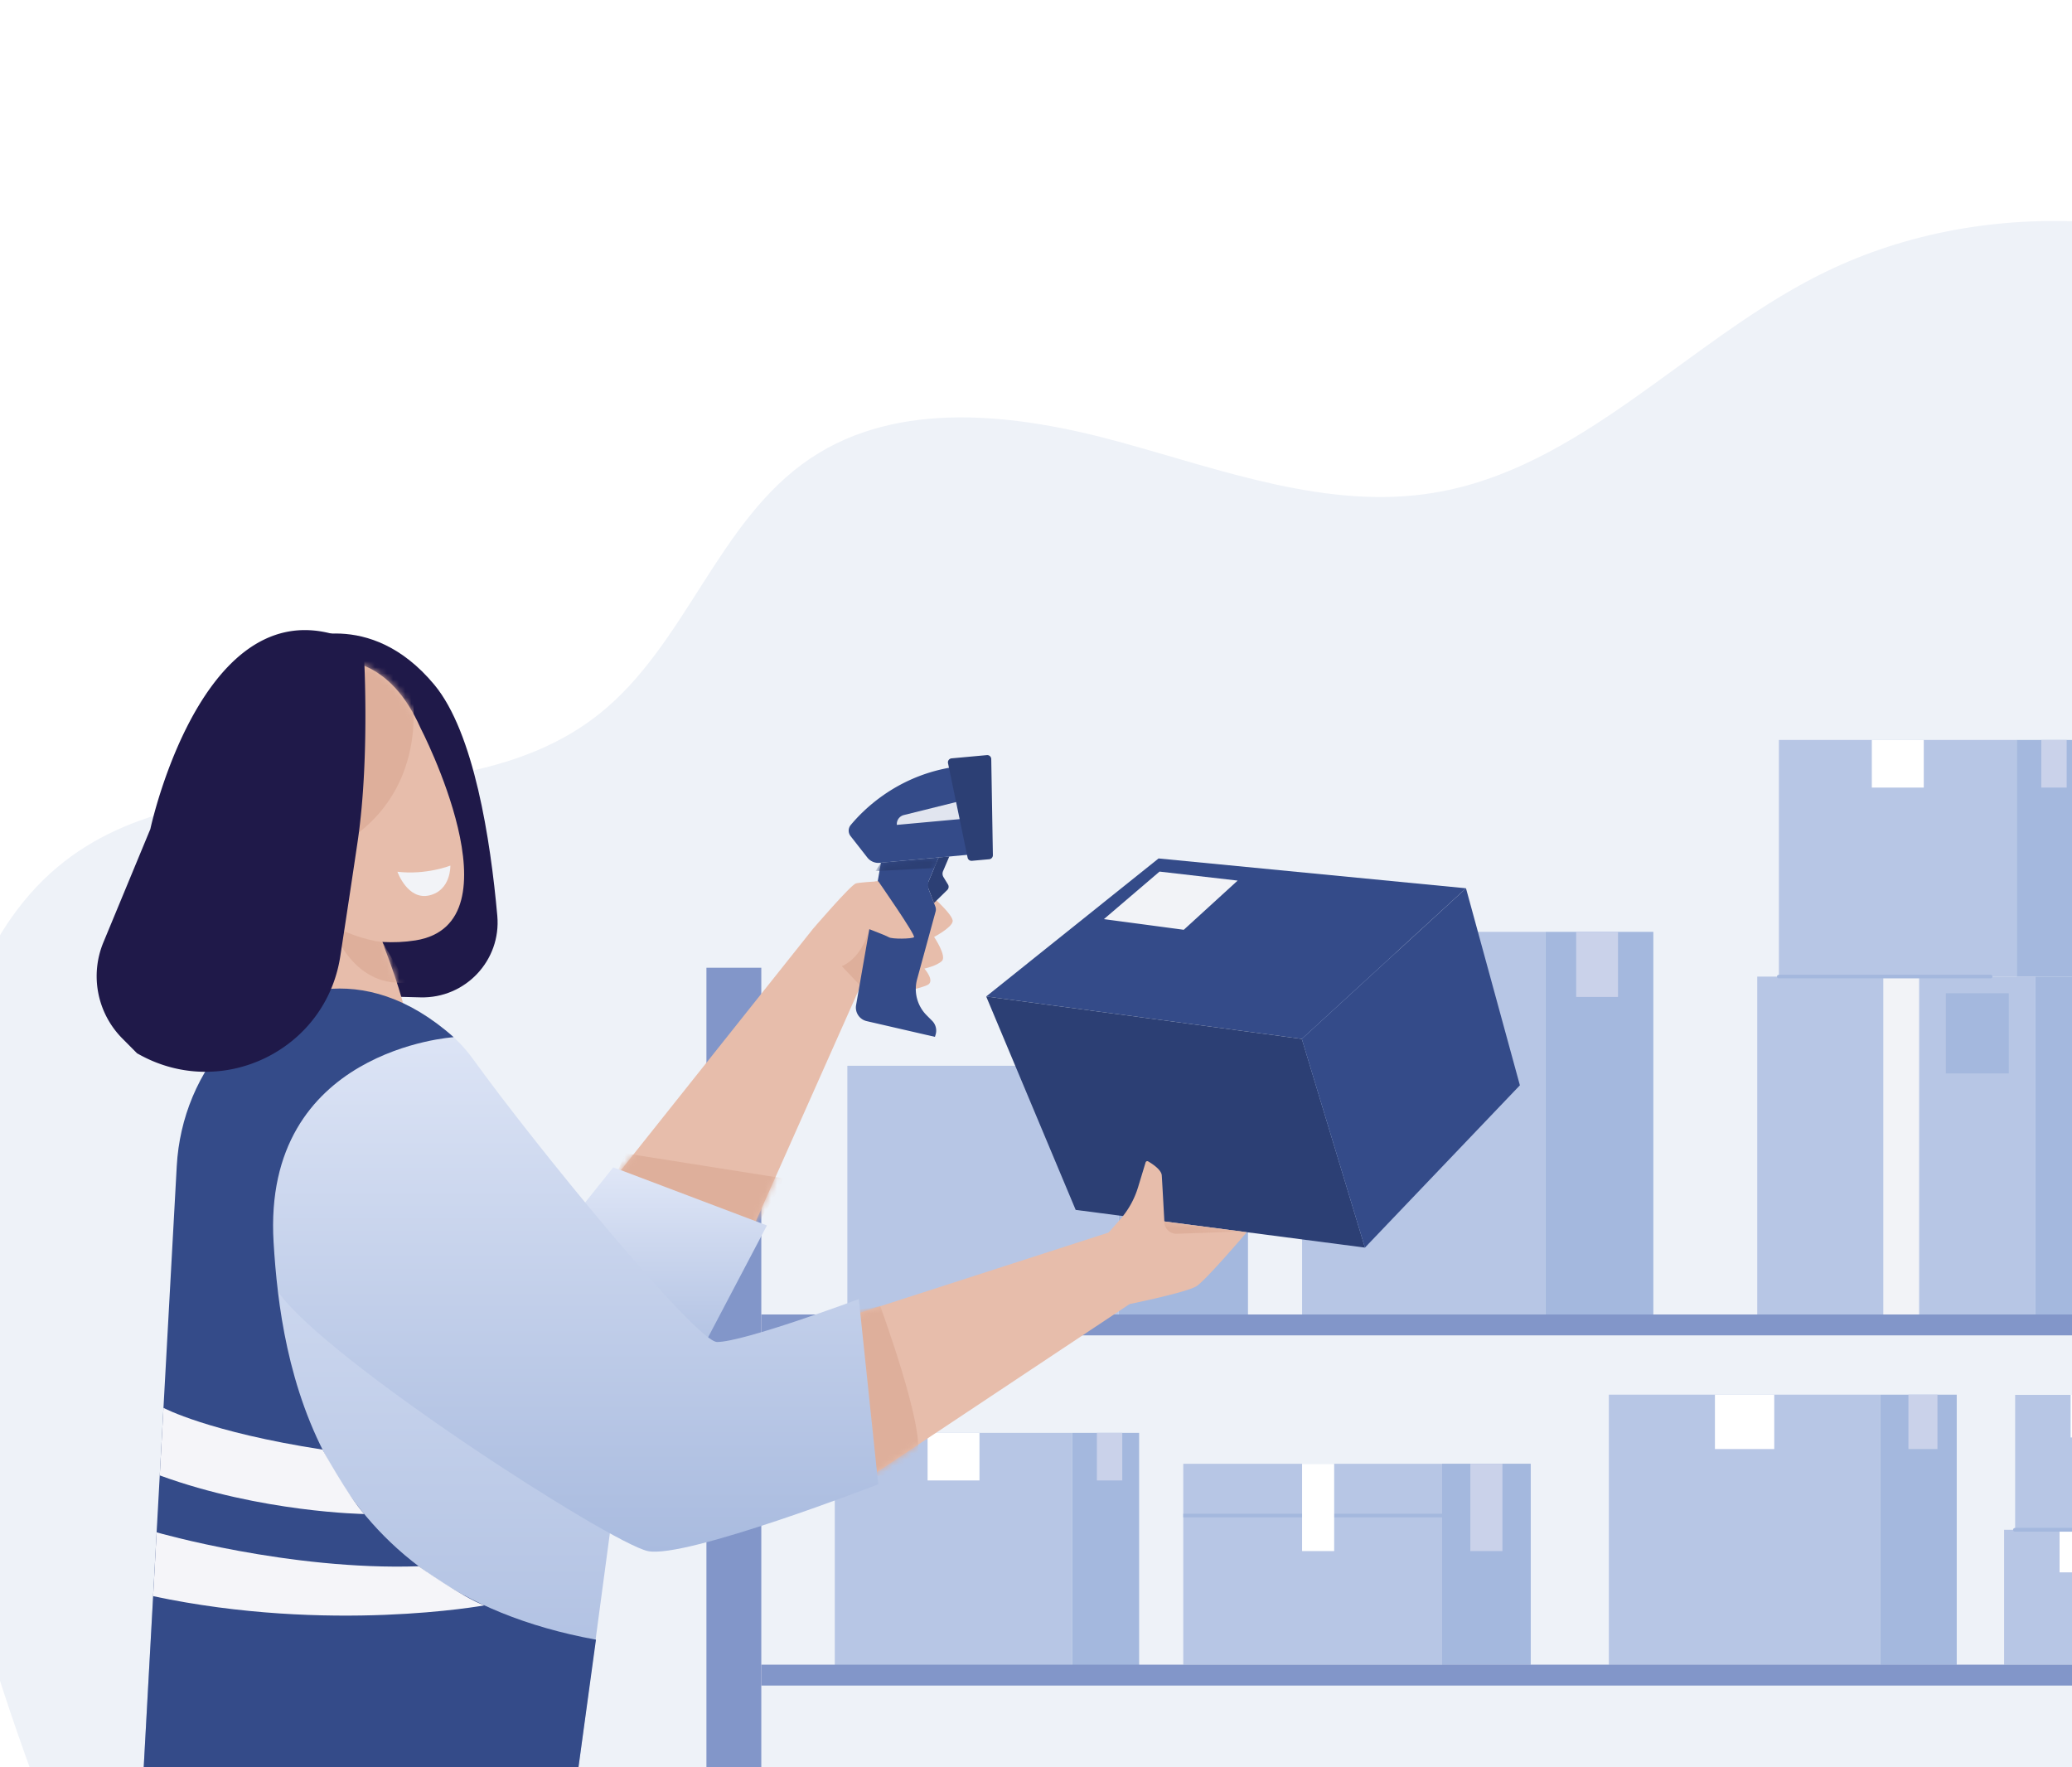
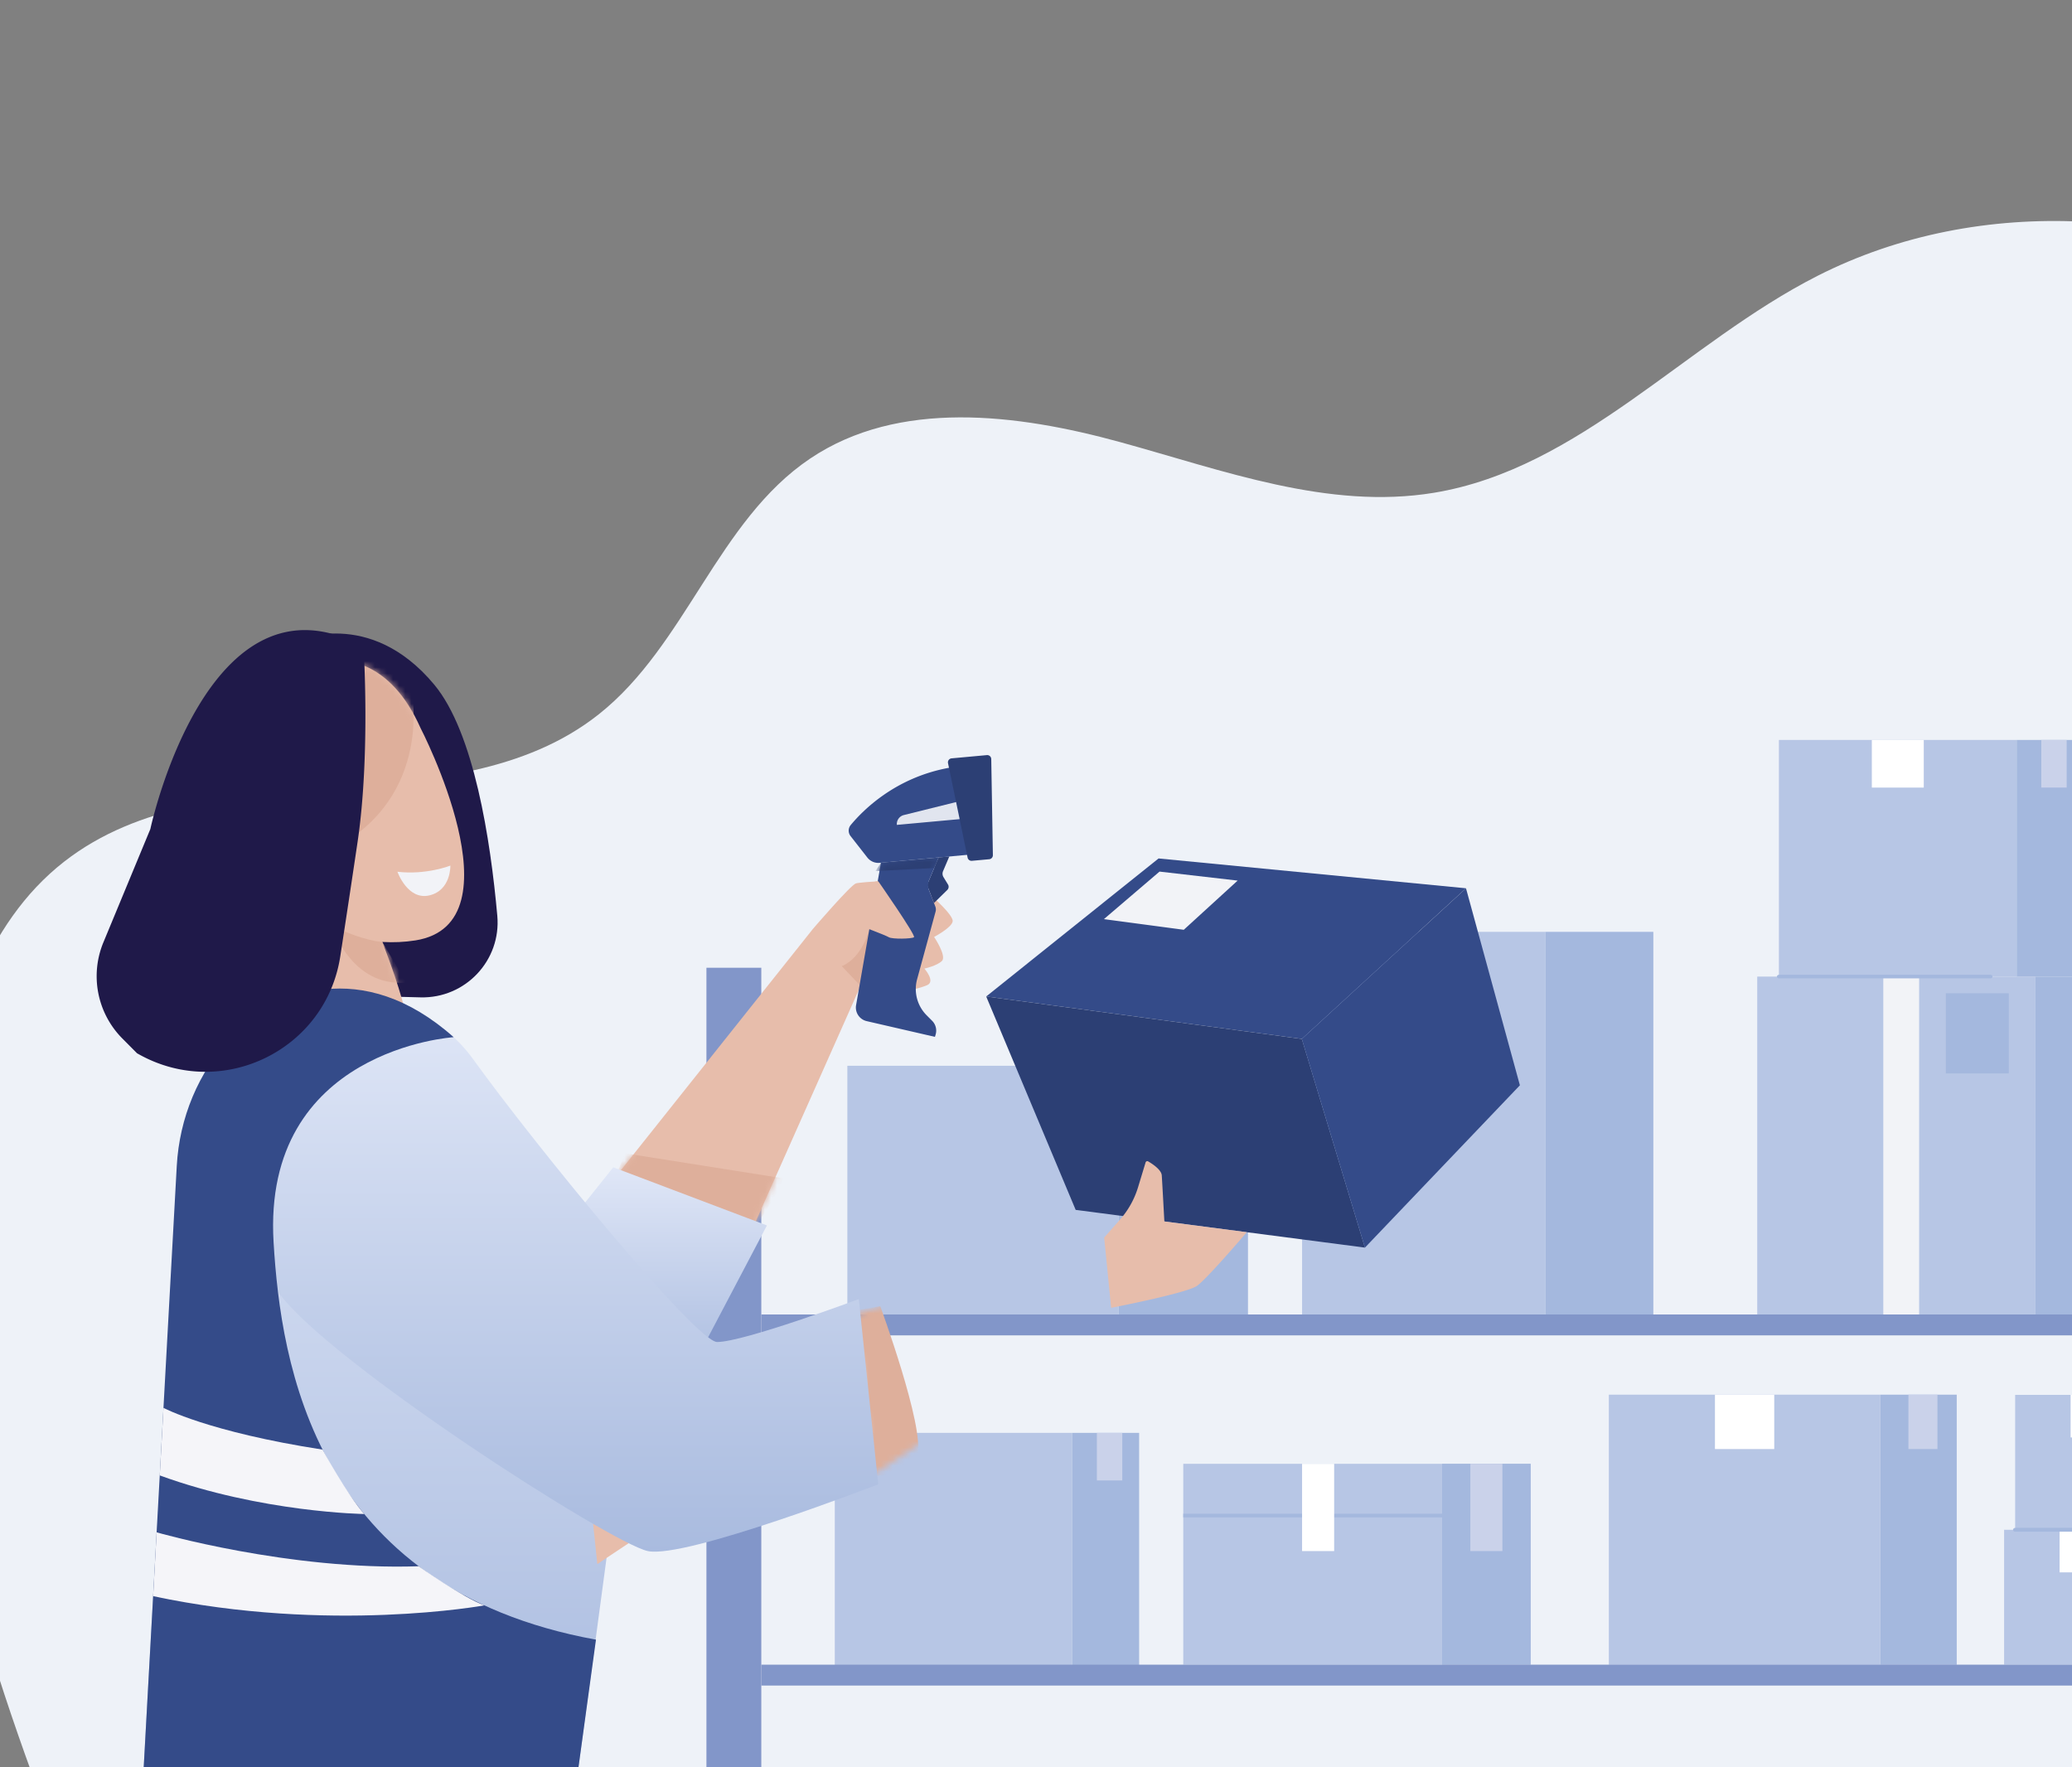
<svg xmlns="http://www.w3.org/2000/svg" width="340" height="290" fill="none">
  <rect width="100%" height="100%" fill="#808080" stroke="none" />
  <g clip-path="url(#clip0_8_1600)">
-     <path fill="#fff" d="M0 0h340v290H0z" />
    <path d="M5.244 291.036h430.58c3.967-41.29 5.973-81.816 5.031-123.285-.364-16.083-1.115-32.277-4.908-47.911-7.066-29.135-25.378-55.878-51.366-70.889-25.989-15.01-59.558-17.28-86.321-3.694-21.672 11.001-38.984 31.652-62.971 35.605-17.306 2.85-34.571-3.677-51.484-8.318-16.913-4.64-36.336-7.077-50.88 2.713-15.154 10.2-20.348 30.615-34.669 41.953-24.141 19.116-63.42 5.242-87.712 24.169-13.205 10.288-18.36 27.75-20.856 44.286-5.472 36.232 3.02 70.934 15.553 105.374l.003-.003z" fill="#EEF2F8" />
    <path d="M175.958 235.122H136.98v38.794h38.978v-38.794z" fill="#B7C6E5" />
-     <path d="M160.725 235.122h-8.514v7.808h8.514v-7.808z" fill="#fff" />
    <path d="M186.925 235.122h-10.968v38.794h10.968v-38.794z" fill="#A4B8DE" />
    <path d="M184.157 235.122h-4.165v7.808h4.165v-7.808z" fill="#CAD2EA" />
    <path d="M253.575 152.908H213.66v62.793h39.915v-62.793z" fill="#B7C6E5" />
    <path d="M271.301 152.908h-17.728v62.793h17.728v-62.793z" fill="#A4B8DE" />
-     <path d="M239.693 152.908h-10.711v10.685h10.711v-10.685z" fill="#F2F3F7" />
-     <path d="M265.503 152.908h-6.862v10.685h6.862v-10.685z" fill="#CAD2EA" />
    <path d="M183.546 174.887h-44.502v40.812h44.502v-40.812z" fill="#B7C6E5" />
    <path d="M204.784 174.887h-21.239v40.812h21.239v-40.812z" fill="#A4B8DE" />
    <path d="M352.997 251.026h-24.138v22.137h24.138v-22.137z" fill="#B7C6E5" />
    <path d="M343.892 251.026h-5.929v6.987h5.929v-6.987z" fill="#fff" />
    <path d="M354.811 228.888h-24.139v22.138h24.139v-22.138z" fill="#B7C6E5" />
    <path d="M345.705 228.888h-5.929v6.987h5.929v-6.987z" fill="#fff" />
    <path d="M351.075 251.338h-20.404c-.188 0-.341-.14-.341-.312s.153-.312.341-.312h20.404c.187 0 .34.14.34.312s-.153.312-.34.312z" fill="#A4B8DE" />
    <path d="M308.551 228.855h-44.552v44.341h44.552v-44.341z" fill="#B7C6E5" />
    <path d="M291.141 228.855h-9.732v8.924h9.732v-8.924z" fill="#fff" />
    <path d="M321.086 228.855h-12.538v44.341h12.538v-44.341z" fill="#A4B8DE" />
    <path d="M317.922 228.855h-4.762v8.924h4.762v-8.924z" fill="#CAD2EA" />
    <path d="M124.924 158.802h-9.004v132.633h9.004V158.802z" fill="#8296C9" />
    <path d="M251.17 240.199h-57.006v32.964h57.006v-32.964z" fill="#B7C6E5" />
    <path d="M251.17 240.199h-14.531v32.964h14.531v-32.964zm-14.532 8.197h-42.474v.593h42.474v-.593z" fill="#A4B8DE" />
    <path d="M218.926 240.199h-5.265v14.321h5.265v-14.321z" fill="#fff" />
    <path d="M246.536 240.199h-5.265v14.321h5.265v-14.321z" fill="#CAD2EA" />
    <path d="M334.006 160.251H288.35v55.451h45.656v-55.451z" fill="#B7C6E5" />
    <path d="M352.998 160.251h-18.992v55.451h18.992v-55.451z" fill="#A4B8DE" />
    <path d="M314.916 160.251h-5.881v55.451h5.881v-55.451z" fill="#F2F3F7" />
    <path d="M329.624 162.985h-10.323v13.157h10.323v-13.157z" fill="#A4B8DE" />
    <path d="M330.92 121.42h-39.015v38.831h39.015V121.42z" fill="#B7C6E5" />
    <path d="M315.675 121.42h-8.523v7.815h8.523v-7.815z" fill="#fff" />
    <path d="M341.899 121.42H330.92v38.831h10.979V121.42z" fill="#A4B8DE" />
    <path d="M339.129 121.42h-4.17v7.815h4.17v-7.815z" fill="#CAD2EA" />
    <path d="M326.631 160.547h-34.727c-.178 0-.323-.132-.323-.296 0-.164.145-.296.323-.296h34.727c.178 0 .324.132.324.296 0 .164-.146.296-.324.296z" fill="#A4B8DE" />
    <path d="M378.944 215.7H124.925v3.421h254.019V215.7zm0 57.464H124.925v3.421h254.019v-3.421z" fill="#8296C9" />
    <path d="M48.505 105.192s12.11-5.642 22.758 7.162c6.522 7.84 9.226 25.451 10.34 37.923.655 7.322-5.24 13.574-12.602 13.383l-12.126-.315-8.37-58.153z" fill="#1F1949" />
    <path d="M68.983 119.41c-9.59-21.57-31.237-7.571-34.399 6.601-1.393 6.241 1.563 13.012 6.8 18.4 1.314 7.802 2.476 18.223 1.605 27.742 0 0 13.806 6.694 22.196 4.659 4.64-1.125 1.382-12.396-2.458-22.246 1.816.107 3.64.033 5.444-.253 17.49-2.785.81-34.903.81-34.903h.002z" fill="#E7BDAB" />
    <mask id="a" style="mask-type:luminance" maskUnits="userSpaceOnUse" x="34" y="108" width="43" height="70">
      <path d="M68.983 119.41c-9.59-21.57-31.236-7.571-34.399 6.601-1.393 6.241 1.563 13.012 6.8 18.4 1.314 7.802 2.476 18.223 1.606 27.742 0 0 13.805 6.694 22.195 4.659 4.64-1.125 1.382-12.396-2.457-22.246 1.815.107 3.638.033 5.443-.253 17.49-2.785.81-34.903.81-34.903h.002z" fill="#fff" />
    </mask>
    <g mask="url(#a)">
      <path d="M62.727 154.568s-3.244-.164-8.276-2.693c0 0 3.047 10.149 12.222 9.352l-3.946-6.659zm4.783-41.52s3.797 17.607-12.871 26.27l-2.485-32.245s8.61-2.299 15.357 5.975z" fill="#DEAF9B" />
      <path d="M73.902 142.04s-3.965 1.567-8.687 1.007c0 0 1.667 4.721 5.24 3.88 3.575-.841 3.447-4.887 3.447-4.887z" fill="#F2F3F7" />
    </g>
    <path d="M152.781 146.935s3.691 3.215 3.545 4.252c-.145 1.036-3.045 2.557-3.045 2.557s2.115 3.145 1.276 3.949c-.839.805-2.871 1.248-2.871 1.248s1.887 2.122.435 2.722c-1.451.6-2.935.827-2.935.827s-.107-4.689 0-5.578c.107-.886 3.596-9.977 3.596-9.977h-.001zm-4.463-2.575s-7.013.348-7.871.6c-.858.252-7.044 7.458-7.044 7.458l-32.248 40.521 21.33 10.921 20.519-46.116 4.23-2.321 1.084-11.063z" fill="#E7BDAB" />
    <mask id="b" style="mask-type:luminance" maskUnits="userSpaceOnUse" x="101" y="144" width="48" height="60">
      <path d="M148.319 144.36s-7.013.348-7.871.6c-.858.252-7.044 7.458-7.044 7.458l-32.248 40.521 21.33 10.921 20.519-46.116 4.23-2.321 1.084-11.063z" fill="#fff" />
    </mask>
    <g mask="url(#b)" fill="#DEAF9B">
      <path d="M102.612 189.256l26.308 4.165-9.155 14.694-21.44-8.908 4.287-9.951zm40.048-36.783s-1.097 4.619-4.527 6.068l4.618 4.864-.091-10.932z" />
    </g>
    <path d="M100.635 191.544l25.211 9.543-13.416 25.512-21.63-22.75 9.835-12.305z" fill="url(#paint0_linear_8_1600)" />
    <path d="M94.729 291.436l8.495-63.315s-20.868-60.939-41.052-64.13c-20.186-3.192-30.088 13.464-32.046 26.547-1.957 13.083-6.621 100.898-6.621 100.898h76.102" fill="url(#paint1_linear_8_1600)" />
    <path d="M159.105 140.238l-14.75 1.351a2.316 2.316 0 01-2.035-.879l-2.751-3.518a1.441 1.441 0 01.025-1.806c1.961-2.364 7.275-7.825 16.262-9.42l3.249 14.272z" fill="#344B89" />
    <path d="M154.022 140.702l-1.902 4.52 1.14 2.954 2.188-2.145a.725.725 0 00.11-.893l-.736-1.203a1.081 1.081 0 01-.073-.986l1.028-2.41-1.757.16.002.003zm1.54-15.475l3.215 15.505a.657.657 0 00.705.521l2.844-.259a.66.66 0 00.599-.667l-.268-15.774a.659.659 0 00-.719-.644l-5.79.531a.659.659 0 00-.586.789v-.002z" fill="#2C3F74" />
    <path d="M147.167 135.358l10.301-.944-.58-2.801-8.57 2.129a1.522 1.522 0 00-1.15 1.616h-.001z" fill="#E1E5EF" />
    <path d="M154.021 140.702l-1.561 3.71a2.178 2.178 0 00-.026 1.63l1.049 2.718c.101.263.117.551.041.822l-3.034 11.107a6.099 6.099 0 001.566 5.913l.902.906c.588.589.808 1.452.573 2.248l-.114.385-11.199-2.581a2.287 2.287 0 01-1.741-2.621l4.08-23.371 9.461-.866h.003z" fill="#344B89" />
    <mask id="c" style="mask-type:luminance" maskUnits="userSpaceOnUse" x="140" y="140" width="15" height="31">
      <path d="M154.02 140.703l-1.561 3.71a2.183 2.183 0 00-.026 1.63l1.049 2.718c.101.263.117.551.041.822l-3.034 11.106a6.099 6.099 0 001.566 5.913l.902.906c.588.589.808 1.452.573 2.249l-.114.384-11.199-2.581a2.287 2.287 0 01-1.741-2.621l4.08-23.37 9.461-.866h.003z" fill="#fff" />
    </mask>
    <g mask="url(#c)">
      <path d="M144.558 141.57l10.227-.913-.765 1.737-10.373.546.911-1.37z" fill="#2C3F74" />
    </g>
    <path d="M144.116 144.603s6.209 8.911 5.864 9.187c-.344.275-3.582.343-4.134 0-.551-.343-4.987-1.997-4.987-1.997s-.945-6.946 3.255-7.19h.002z" fill="#E7BDAB" />
    <path d="M213.616 170.479l-51.788-6.965 28.284-22.648 50.446 4.894-26.942 24.719z" fill="#344B89" />
    <path d="M213.617 170.479l10.361 34.244-47.467-6.189-14.683-35.02 51.789 6.965z" fill="#2C3F74" />
    <path d="M240.559 145.76l8.845 32.329-25.426 26.634-10.361-34.244 26.942-24.719z" fill="#344B89" />
-     <path d="M140.3 215.683l45.057-14.544v12.851l-42.283 28.116-2.774-26.423z" fill="#E7BDAB" />
+     <path d="M140.3 215.683v12.851l-42.283 28.116-2.774-26.423z" fill="#E7BDAB" />
    <mask id="d" style="mask-type:luminance" maskUnits="userSpaceOnUse" x="140" y="201" width="46" height="42">
      <path d="M140.3 215.683l45.057-14.544v12.851l-42.282 28.116-2.775-26.423z" fill="#fff" />
    </mask>
    <g mask="url(#d)">
      <path d="M144.448 214.345s7.284 19.794 6.103 24.396c-1.182 4.601-11.462 3.365-11.462 3.365l-2.955-26.371 8.316-1.39" fill="#DEAF9B" />
    </g>
    <path d="M56.545 163.822c8.284-.599 16.26 3.281 21.11 10.011 10.283 14.272 36.597 46.379 40.021 46.379 4.391 0 23.249-7.045 23.249-7.045l3.189 30.395s-31.663 12.274-37.81 10.959c-6.147-1.315-53.065-31.493-60.702-42.595-12.123-17.623-12.555-46.403 10.942-48.102l.002-.002z" fill="url(#paint2_linear_8_1600)" />
    <path d="M181.139 150.825l9.131-7.803 12.817 1.477-8.839 8.072-13.109-1.746z" fill="#F2F3F7" />
    <path d="M181.186 203.079l2.599-2.949a14.347 14.347 0 002.961-5.309l1.238-4.078a.288.288 0 01.421-.166c.669.389 2.172 1.364 2.233 2.296.081 1.2.425 7.559.425 7.559l13.525 1.764s-6.483 7.604-8.166 8.804c-1.683 1.2-14.091 3.605-14.091 3.605l-1.144-11.526h-.001z" fill="#E7BDAB" />
    <mask id="e" style="mask-type:luminance" maskUnits="userSpaceOnUse" x="181" y="190" width="24" height="25">
-       <path d="M181.186 203.079l2.599-2.949a14.347 14.347 0 002.961-5.309l1.238-4.078a.288.288 0 01.421-.166c.669.389 2.172 1.364 2.234 2.296.08 1.2.424 7.559.424 7.559l13.525 1.764s-6.483 7.604-8.165 8.804c-1.683 1.2-14.092 3.605-14.092 3.605l-1.143-11.526h-.002z" fill="#fff" />
-     </mask>
+       </mask>
    <g mask="url(#e)">
      <path d="M191.063 200.432a1.975 1.975 0 002.047 2.022l10.538-.381-12.585-1.641z" fill="#DEAF9B" />
    </g>
    <path d="M74.44 170.195s-31.452 1.959-29.546 33.665c1.187 19.758 6.656 56.779 52.9 65.197l-3.068 22.381H23.503l5.501-100.092c.432-7.876 3.528-15.415 8.932-21.17 7.19-7.656 21.628-13.229 36.503.019z" fill="#344B89" />
    <path d="M59.654 106.118s1.134 17.662-.96 31.917a3214.55 3214.55 0 01-2.857 18.895c-2.35 15.298-19.188 23.599-32.806 16.206-.18-.098-.36-.197-.541-.298l-2.478-2.494a14.508 14.508 0 01-3.046-15.709l7.707-18.597s9.363-43.82 34.98-29.92z" fill="#1F1949" />
    <path d="M26.826 231.021s7.34 3.951 26.104 6.85c0 0 4.13 7.524 6.836 10.567 0 0-16.84-.233-33.55-6.332l.608-11.083.002-.002zm-1.123 20.423s21.775 6.297 43.003 5.568c0 0 7.28 5.161 10.775 6.419 0 0-25.37 4.647-54.353-1.512l.575-10.473v-.002z" fill="#F5F5F9" />
  </g>
  <defs>
    <linearGradient id="paint0_linear_8_1600" x1="108.323" y1="191.544" x2="108.323" y2="226.599" gradientUnits="userSpaceOnUse">
      <stop stop-color="#E0E7F7" />
      <stop offset="1" stop-color="#A9BBDF" />
    </linearGradient>
    <linearGradient id="paint1_linear_8_1600" x1="63.364" y1="163.593" x2="63.364" y2="291.436" gradientUnits="userSpaceOnUse">
      <stop stop-color="#E0E7F7" />
      <stop offset="1" stop-color="#A9BBDF" />
    </linearGradient>
    <linearGradient id="paint2_linear_8_1600" x1="90.767" y1="163.762" x2="90.767" y2="254.62" gradientUnits="userSpaceOnUse">
      <stop stop-color="#E0E7F7" />
      <stop offset="1" stop-color="#A9BBDF" />
    </linearGradient>
    <clipPath id="clip0_8_1600">
      <path fill="#fff" d="M0 0h340v290H0z" />
    </clipPath>
  </defs>
</svg>